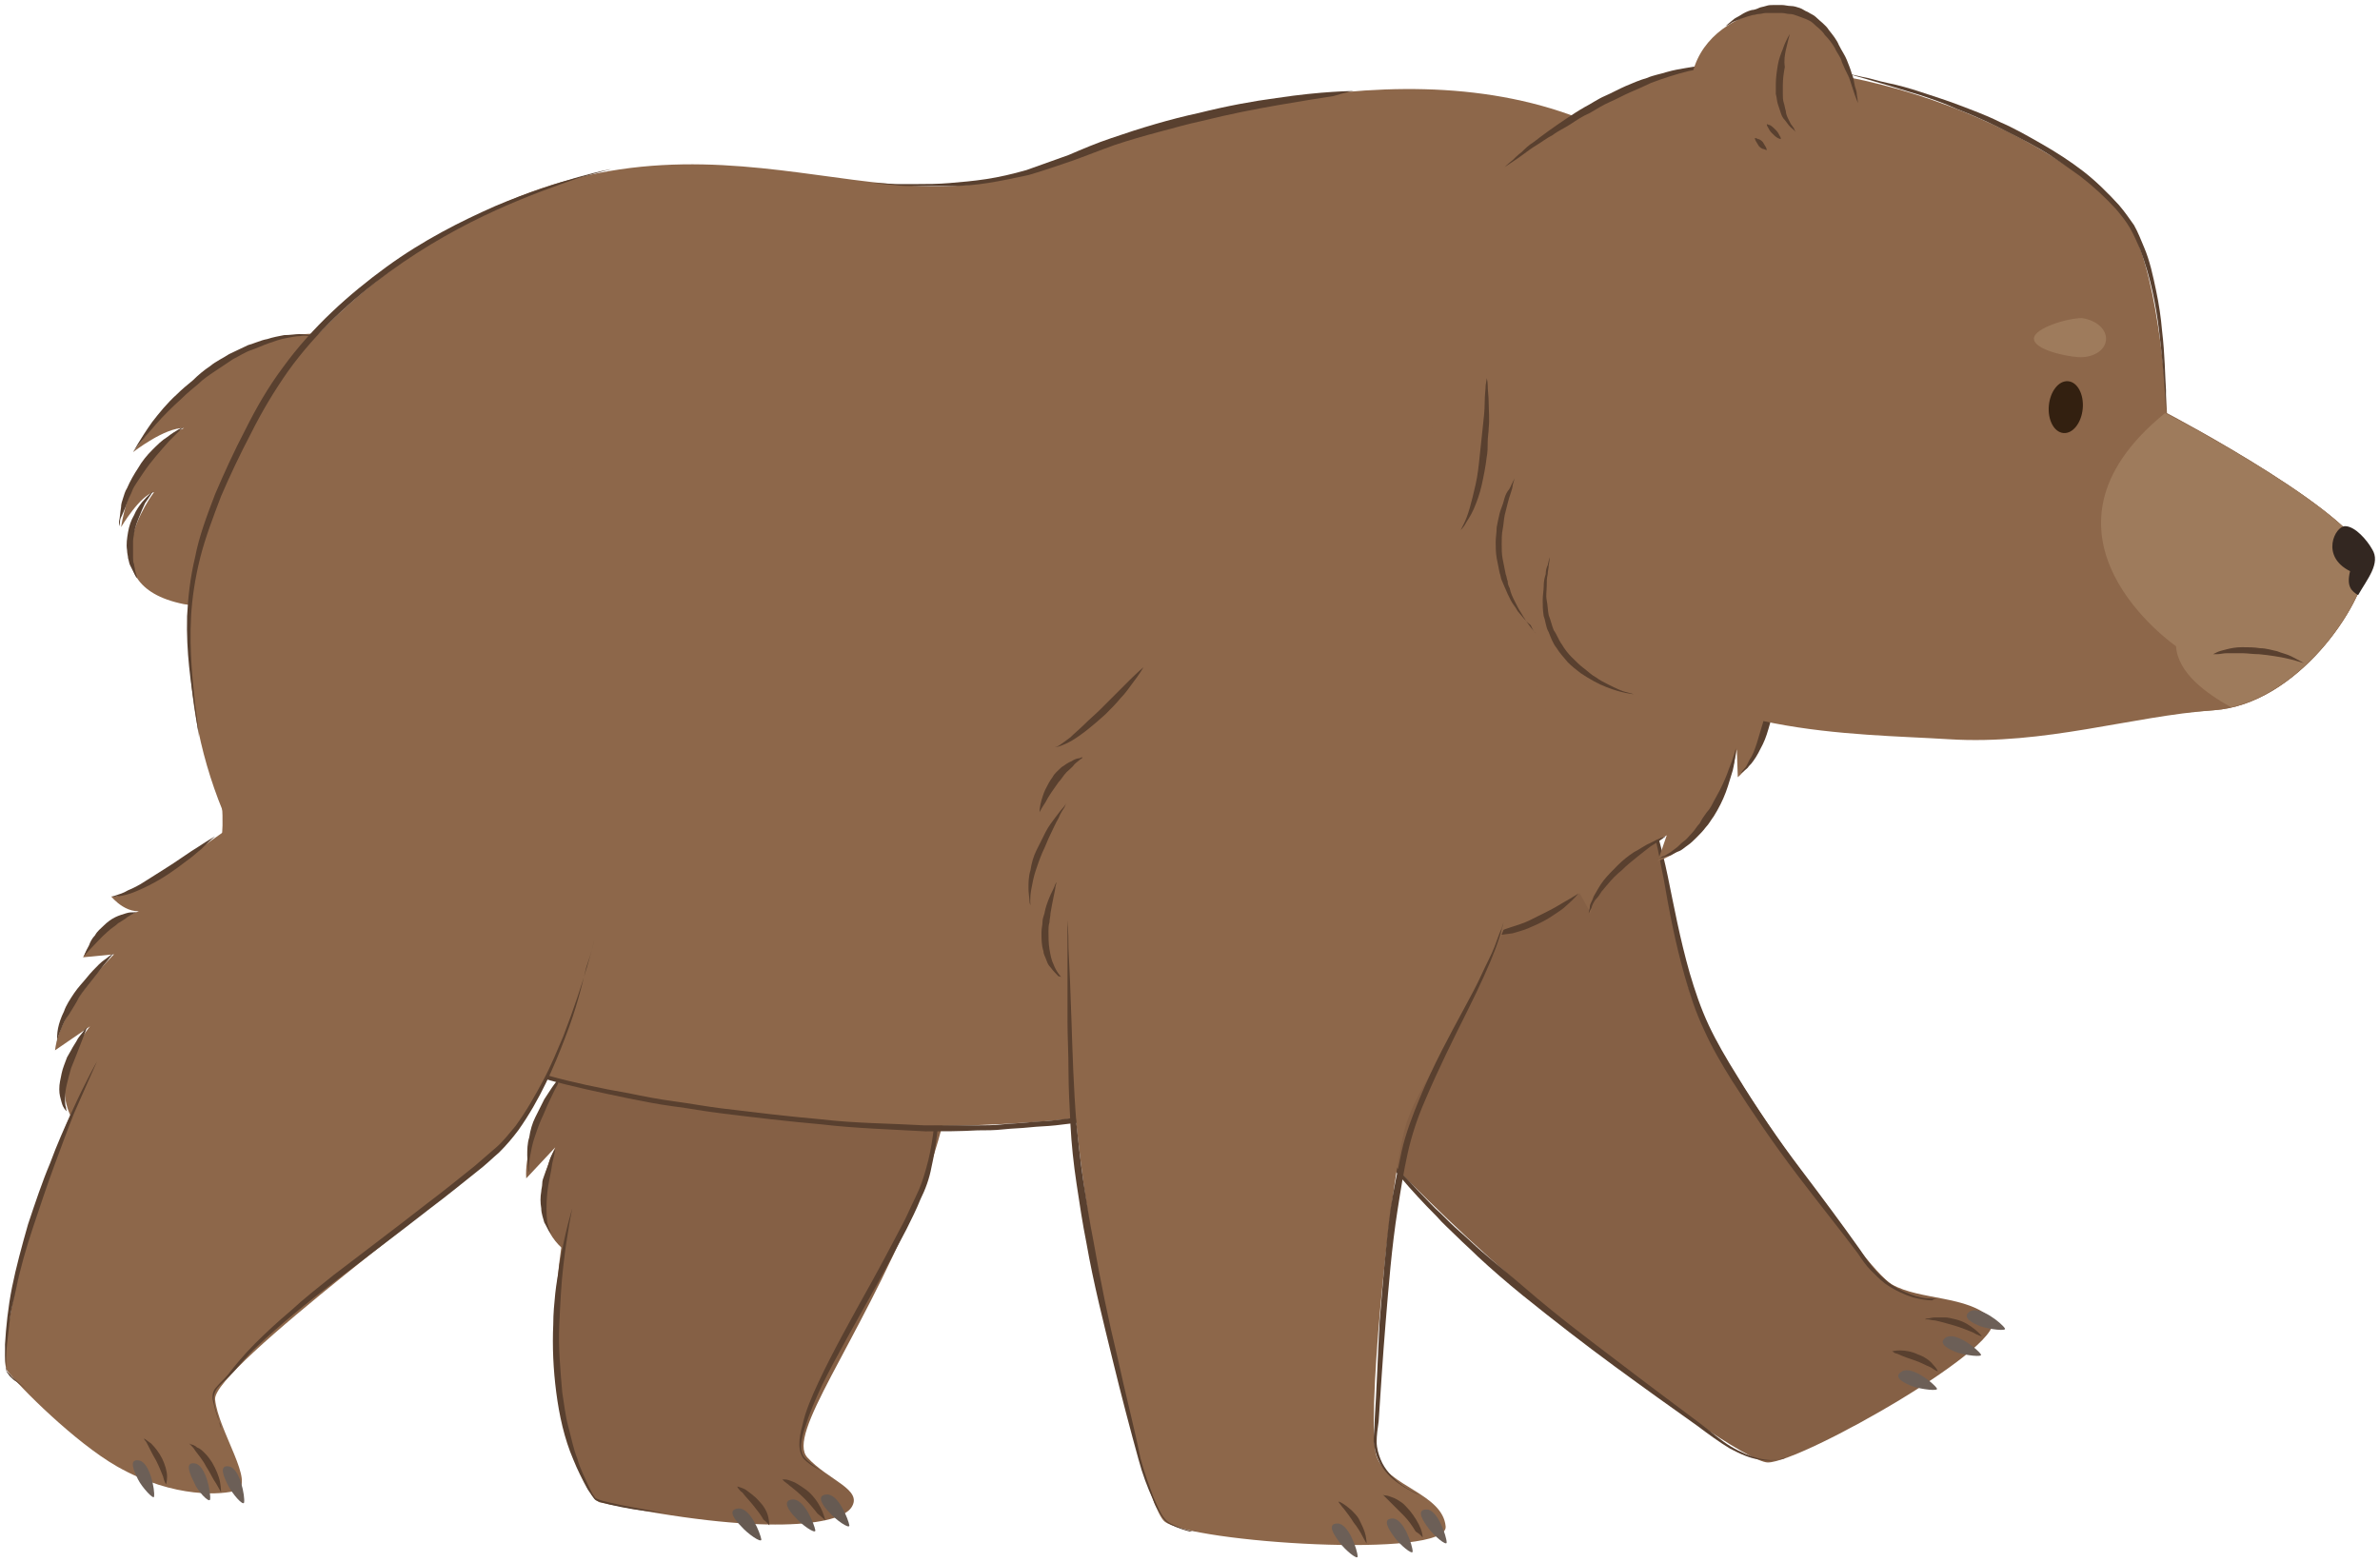
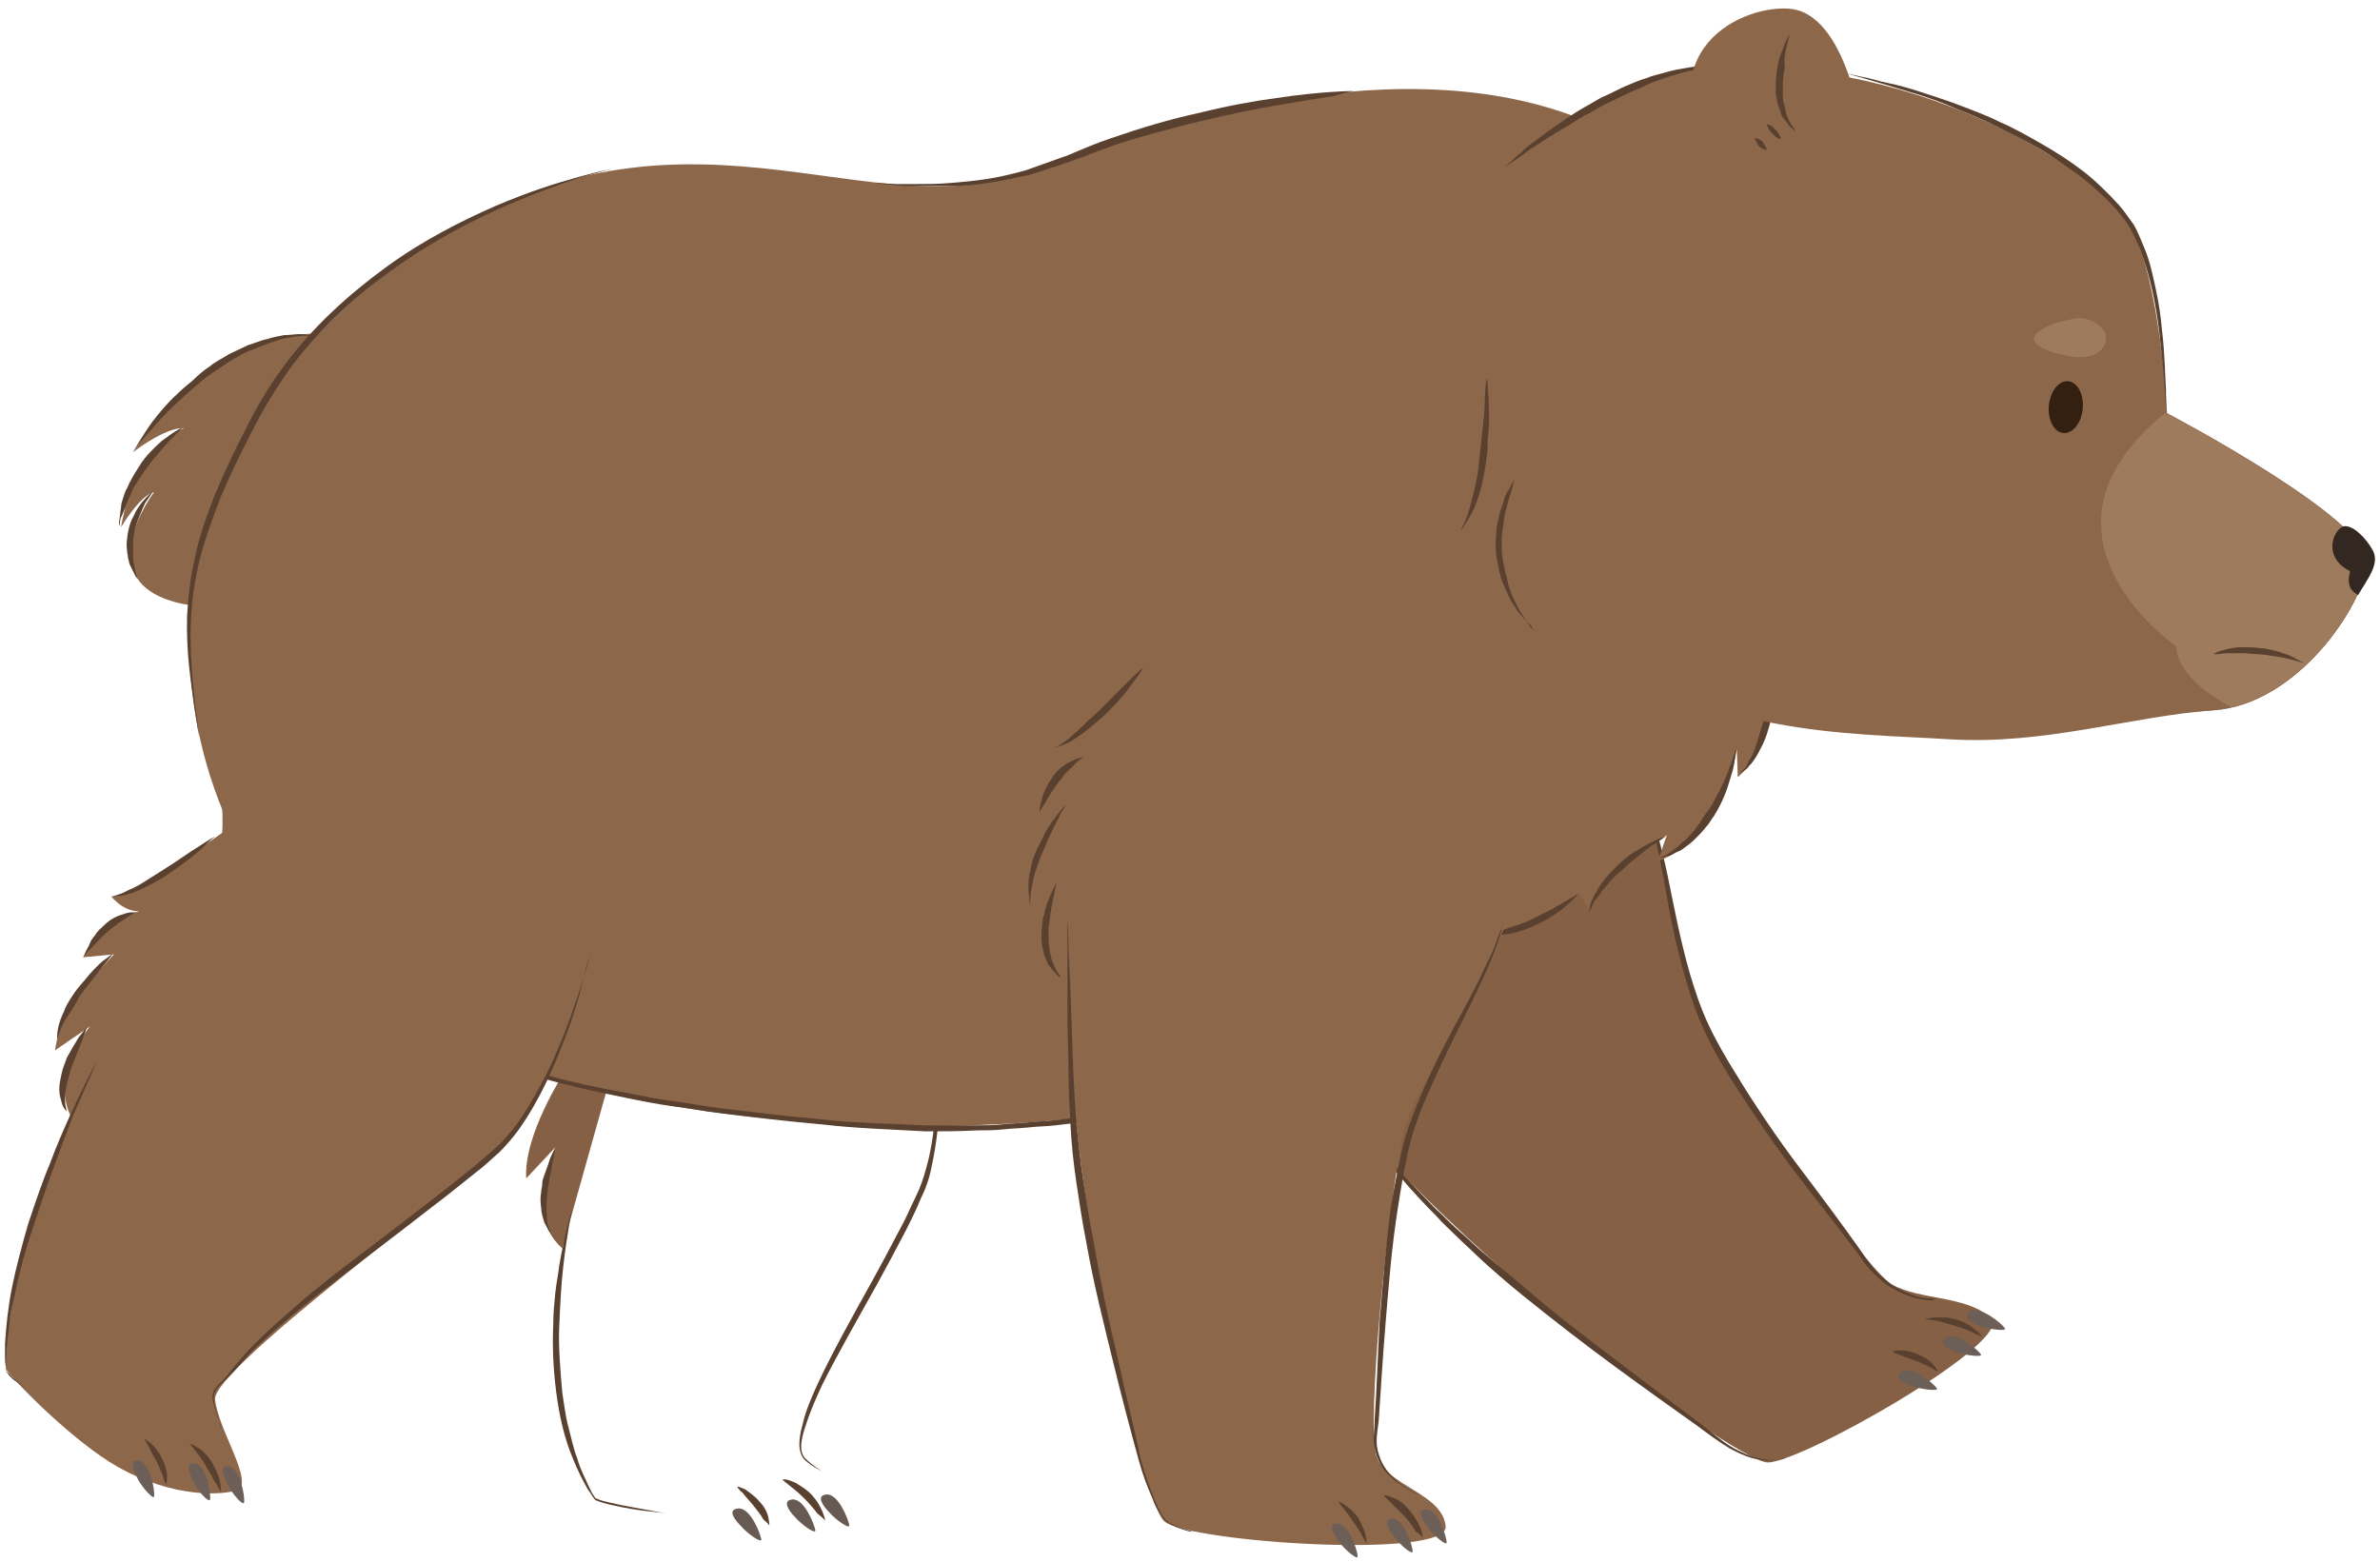
<svg xmlns="http://www.w3.org/2000/svg" width="237.89" height="156.185" viewBox="12.6 17.5 237.89 156.185" version="1.1" xml:space="preserve">
  <defs />
  <g>
    <title>bear-walk-g</title>
    <desc>Created with Sketch.</desc>
    <g id="bear-walk-g" stroke="none" fill-rule="evenodd">
      <g id="bear-walk13" fill-rule="nonzero">
        <g id="Group">
          <g id="Shape">
            <path d="M 171.8 83.9 C 181.4 104.7 179.4 112.8 182.3 118.6 C 185.2 124.4 198.9 144.3 201.7 145.9 C 204.5 147.5 209.3 147 211.6 149.3 C 214 151.6 192.7 163.7 189.3 163.7 C 185.9 163.7 150.9 138 139.3 118.1 C 118.1 76.2 162.2 63.1 171.8 83.9 Z " stroke-width="1" fill="#856045" />
            <path d="M 133.9 96.7 C 133.9 96.7 133.7 109.5 131.7 110.8 C 131.7 110.8 134.6 110.9 135.1 108.6 C 135.1 108.6 132.7 112.7 134.5 116.9 L 136.2 114.4 C 136.2 114.4 136.8 121.9 139.7 125.1 L 140.1 120.9 C 140.1 120.9 141.3 128 146.9 128.4 " stroke-width="1" fill="#856045" />
          </g>
          <path d="M 131.9 110.6 C 131.9 110.6 132.1 110.5 132.3 110.2 C 132.5 109.9 132.7 109.5 132.9 109 C 133.3 107.9 133.7 106.4 133.8 104.9 C 133.9 104.1 133.9 103.4 134 102.7 C 134 102 134 101.3 134 100.8 C 134 99.7 133.9 98.9 133.9 98.9 C 133.9 98.9 133.8 99.7 133.6 100.8 C 133.4 101.9 133.3 103.4 133.1 104.9 C 133 105.6 132.9 106.4 132.8 107.1 C 132.7 107.8 132.6 108.4 132.5 109 C 132.4 109.5 132.2 110 132.1 110.3 C 132 110.5 131.9 110.6 131.9 110.6 Z " id="Shape" fill="#59402F" stroke-width="1" />
          <path d="M 134.7 116.7 C 134.7 116.7 134.6 116.2 134.5 115.6 C 134.4 114.9 134.3 114.1 134.3 113.2 C 134.3 112.8 134.3 112.3 134.3 111.9 C 134.3 111.5 134.4 111.1 134.5 110.8 C 134.6 110.5 134.6 110.2 134.7 110 C 134.8 109.8 134.8 109.7 134.8 109.7 C 134.8 109.7 134.7 109.8 134.6 109.9 C 134.5 110.1 134.3 110.3 134.2 110.6 C 134 110.9 133.9 111.3 133.8 111.7 C 133.7 112.1 133.7 112.6 133.7 113.1 C 133.7 113.6 133.8 114 133.9 114.4 C 134 114.8 134.1 115.2 134.2 115.5 C 134.4 116.3 134.7 116.7 134.7 116.7 Z " id="Shape" fill="#59402F" stroke-width="1" />
          <path d="M 139.7 124.5 C 139.7 124.5 139.2 124 138.8 123.1 C 138.6 122.7 138.3 122.1 138.1 121.5 C 137.9 120.9 137.7 120.3 137.5 119.6 C 137.3 119 137.2 118.3 137 117.7 C 136.8 117.1 136.7 116.5 136.6 116 C 136.5 115.5 136.4 115.1 136.3 114.8 C 136.2 114.5 136.2 114.3 136.2 114.3 C 136.2 114.3 136.2 114.5 136.2 114.8 C 136.2 115.1 136.2 115.5 136.2 116.1 C 136.2 116.6 136.3 117.2 136.4 117.9 C 136.5 118.5 136.6 119.2 136.8 119.9 C 137 120.6 137.2 121.2 137.5 121.8 C 137.8 122.4 138.1 122.9 138.4 123.3 C 138.7 123.7 139 124 139.3 124.2 C 139.6 124.5 139.7 124.5 139.7 124.5 Z " id="Shape" fill="#59402F" stroke-width="1" />
          <path d="M 191.1 163.2 C 191.1 163.2 190.9 163.3 190.4 163.4 C 189.9 163.5 189.3 163.5 188.4 163.3 C 187.6 163.1 186.6 162.7 185.6 162.1 C 184.6 161.5 183.6 160.6 182.4 159.7 C 180 157.9 177.3 155.9 174.3 153.6 C 171.4 151.4 168.2 149 165.2 146.4 C 163.7 145.1 162.2 143.9 160.7 142.6 C 160 142 159.3 141.3 158.6 140.7 C 157.9 140.1 157.2 139.4 156.6 138.8 C 155.9 138.2 155.3 137.5 154.7 136.9 C 154.1 136.3 153.5 135.6 152.9 135 C 151.8 133.7 150.7 132.5 149.7 131.4 C 147.8 129.2 146.1 127.3 145 126 C 143.9 124.7 143.4 123.8 143.4 123.8 C 143.4 123.8 143.9 124.6 145 126 C 146 127.4 147.5 129.3 149.5 131.6 C 150.5 132.7 151.5 133.9 152.6 135.2 C 153.7 136.5 154.9 137.8 156.2 139.1 C 156.8 139.8 157.5 140.4 158.2 141.1 C 158.9 141.8 159.6 142.4 160.3 143.1 C 161.7 144.4 163.2 145.7 164.8 147 C 167.9 149.5 171 151.9 174 154.1 C 177 156.3 179.8 158.3 182.2 160 C 183.4 160.9 184.5 161.7 185.5 162.3 C 186.6 162.9 187.6 163.3 188.4 163.4 C 189.3 163.6 189.9 163.5 190.4 163.4 C 190.9 163.4 191.1 163.2 191.1 163.2 Z " id="Shape" fill="#59402F" stroke-width="1" />
          <path d="M 146.7 128.2 C 146.7 128.2 146 128.1 145.3 127.7 C 144.9 127.5 144.5 127.1 144.1 126.8 C 143.7 126.4 143.3 125.9 142.9 125.4 C 142.7 125.2 142.6 124.9 142.4 124.6 C 142.2 124.3 142.1 124.1 141.9 123.8 C 141.6 123.3 141.4 122.8 141.1 122.4 C 140.9 122 140.7 121.6 140.6 121.4 C 140.5 121.2 140.4 121 140.4 121 C 140.4 121 140.4 121.2 140.5 121.4 C 140.6 121.7 140.6 122.1 140.8 122.5 C 141 123 141.1 123.5 141.4 124 C 141.5 124.3 141.7 124.6 141.8 124.8 C 142 125.1 142.1 125.4 142.3 125.6 C 142.7 126.1 143.1 126.6 143.6 127 C 143.8 127.2 144.1 127.4 144.3 127.5 C 144.6 127.6 144.8 127.8 145 127.8 C 145.5 128 145.9 128 146.2 128 C 146.5 128.2 146.7 128.2 146.7 128.2 Z " id="Shape" fill="#59402F" stroke-width="1" />
          <path d="M 206.3 154.6 C 206.3 154.6 206.2 154.3 205.8 153.9 C 205.5 153.5 204.9 153.1 204.3 152.9 C 203.7 152.6 203 152.5 202.5 152.5 C 202 152.5 201.7 152.6 201.7 152.6 C 201.7 152.6 201.8 152.6 201.9 152.7 C 202 152.8 202.2 152.8 202.4 152.9 C 202.8 153.1 203.4 153.3 204 153.5 C 204.6 153.7 205.1 154 205.6 154.2 C 206 154.5 206.3 154.6 206.3 154.6 Z " id="Shape" fill="#59402F" stroke-width="1" />
          <path d="M 210.7 151.1 C 210.7 151.1 210.5 150.8 210 150.4 C 209.5 150 208.9 149.6 208.1 149.4 C 207.7 149.3 207.3 149.2 207 149.2 C 206.6 149.2 206.3 149.2 206 149.2 C 205.7 149.2 205.5 149.3 205.3 149.3 C 205.1 149.3 205 149.4 205 149.4 C 205 149.4 205.1 149.4 205.3 149.4 C 205.5 149.4 205.7 149.5 206 149.5 C 206.5 149.6 207.2 149.8 207.9 150 C 208.6 150.2 209.3 150.5 209.8 150.7 C 210.3 151 210.7 151.1 210.7 151.1 Z " id="Shape" fill="#59402F" stroke-width="1" />
          <path d="M 206.2 147.3 C 206.2 147.3 206 147.3 205.5 147.3 C 205 147.3 204.4 147.2 203.6 146.9 C 202.8 146.6 201.9 146.2 201 145.4 C 200.1 144.7 199.3 143.6 198.5 142.4 C 196.8 140 194.8 137.3 192.6 134.4 C 190.4 131.5 188.2 128.3 186.2 125 C 185.2 123.4 184.2 121.7 183.4 120 C 182.6 118.3 182 116.5 181.5 114.8 C 180.5 111.3 179.9 108 179.3 105.1 C 178.7 102.2 178 99.9 177.5 98.3 C 177.2 97.5 177 96.9 176.8 96.5 C 176.6 96.1 176.5 95.9 176.5 95.9 C 176.5 95.9 176.6 96.1 176.7 96.6 C 176.9 97 177.1 97.7 177.3 98.5 C 177.5 99.3 177.8 100.3 178.1 101.5 C 178.4 102.7 178.6 104 178.9 105.4 C 179.4 108.3 180 111.6 181 115.1 C 181.5 116.9 182.1 118.7 182.9 120.4 C 183.7 122.2 184.7 123.9 185.7 125.5 C 187.8 128.8 190 132 192.2 134.9 C 194.4 137.8 196.5 140.4 198.3 142.8 C 198.7 143.4 199.1 144 199.6 144.5 C 200.1 145 200.5 145.4 201 145.8 C 202 146.5 202.9 146.9 203.8 147.2 C 204.6 147.4 205.3 147.5 205.7 147.5 C 206 147.3 206.2 147.3 206.2 147.3 Z " id="Shape" fill="#59402F" stroke-width="1" />
          <path d="M 206.2 156.3 C 205.9 155.8 203.7 154 202.7 154.6 C 201.7 155.2 203 155.8 203.8 156.1 C 204.7 156.4 206.4 156.6 206.2 156.3 Z " id="Shape" fill="#6C5F57" stroke-width="1" />
          <path d="M 210.6 152.9 C 210.3 152.4 208.1 150.6 207.1 151.2 C 206.2 151.8 207.4 152.4 208.2 152.7 C 209.1 153 210.8 153.2 210.6 152.9 Z " id="Shape" fill="#6C5F57" stroke-width="1" />
          <path d="M 213 150.3 C 212.7 149.8 210.5 148 209.5 148.6 C 208.6 149.2 209.8 149.8 210.6 150.1 C 211.5 150.4 213.2 150.6 213 150.3 Z " id="Shape" fill="#6C5F57" stroke-width="1" />
        </g>
        <g id="Group">
-           <path d="M 101.4 86.2 C 101.4 86.2 115.8 109.9 104.1 138 C 98.2 152.1 91.2 160.9 93.3 163.2 C 95.4 165.5 98.9 166.4 97.7 168.2 C 96.5 170 89 171.1 72.6 167.7 C 70.6 167.3 65.8 154 69.5 138 C 72.4 125.4 68.8 118.4 66.4 109.4 C 64 100.4 54.2 84.1 56.2 76.4 C 58.3 68.8 62.5 55.1 79.7 58.7 C 96.9 62.3 100.7 80 101.4 86.2 Z " id="Shape" fill="#856045" stroke-width="1" />
          <g id="Shape">
            <path d="M 89.5 170 C 89.5 170 89.5 169.7 89.4 169.2 C 89.3 168.7 89 168.1 88.5 167.6 C 88.1 167.1 87.5 166.7 87.1 166.4 C 86.7 166.2 86.3 166.1 86.3 166.1 C 86.3 166.1 86.3 166.2 86.4 166.3 C 86.5 166.4 86.6 166.6 86.8 166.7 C 87.1 167.1 87.5 167.5 87.9 168 C 88.3 168.5 88.7 169 88.9 169.4 C 89.3 169.7 89.5 170 89.5 170 Z " fill="#59402F" stroke-width="1" />
            <path d="M 95.1 169.5 C 95.1 169.5 95 169.1 94.8 168.6 C 94.6 168.1 94.2 167.4 93.6 166.8 C 93.3 166.5 93 166.3 92.7 166.1 C 92.4 165.9 92.1 165.7 91.8 165.6 C 91.5 165.5 91.3 165.4 91.1 165.4 C 90.9 165.4 90.8 165.4 90.8 165.4 C 90.8 165.4 90.9 165.5 91 165.6 C 91.1 165.7 91.3 165.8 91.5 166 C 91.9 166.3 92.5 166.8 93 167.3 C 93.5 167.8 94 168.4 94.3 168.8 C 94.8 169.2 95.1 169.5 95.1 169.5 Z " fill="#59402F" stroke-width="1" />
            <path d="M 88.7 171.4 C 88.6 170.8 87.6 168.2 86.4 168.3 C 85.2 168.4 86.1 169.5 86.7 170.1 C 87.3 170.8 88.7 171.8 88.7 171.4 Z " fill="#665A52" stroke-width="1" />
            <path d="M 94.1 170.5 C 94 169.9 93 167.3 91.8 167.4 C 90.7 167.5 91.5 168.6 92.1 169.2 C 92.7 169.9 94.1 170.9 94.1 170.5 Z " fill="#665A52" stroke-width="1" />
            <path d="M 97.5 170 C 97.4 169.4 96.4 166.8 95.2 166.9 C 94.1 167 94.9 168.1 95.5 168.7 C 96.1 169.4 97.5 170.4 97.5 170 Z " fill="#665A52" stroke-width="1" />
          </g>
          <g id="Shape">
            <path d="M 78.1 109.2 C 78.1 109.2 70 119.2 67.7 119 C 67.7 119 69.9 120.9 71.7 119.4 C 71.7 119.4 67.3 121.1 66.1 125.6 L 69 124.7 C 69 124.7 64.9 131 65.2 135.3 L 68.1 132.2 C 68.1 132.2 64.7 138.6 68.8 142.3 " fill="#856045" stroke-width="1" />
            <path d="M 67.9 119 C 67.9 119 68.1 119 68.4 118.9 C 68.7 118.8 69.2 118.6 69.7 118.3 C 70.7 117.7 71.9 116.7 73 115.7 C 73.5 115.2 74.1 114.6 74.5 114.1 C 75 113.6 75.4 113 75.7 112.6 C 76.4 111.7 76.8 111 76.8 111 C 76.8 111 76.2 111.5 75.4 112.3 C 74.6 113.1 73.6 114.2 72.5 115.2 C 72 115.7 71.4 116.3 70.9 116.7 C 70.4 117.2 69.9 117.6 69.5 118 C 69.1 118.4 68.7 118.6 68.4 118.8 C 68.1 118.9 67.9 119 67.9 119 Z " fill="#59402F" stroke-width="1" />
            <path d="M 66.4 125.4 C 66.4 125.4 66.6 125 67 124.4 C 67.3 123.8 67.8 123.1 68.3 122.4 C 68.6 122.1 68.8 121.7 69.1 121.4 C 69.4 121.1 69.7 120.8 69.9 120.6 C 70.1 120.4 70.4 120.2 70.5 120.1 C 70.7 120 70.7 119.9 70.7 119.9 C 70.7 119.9 70.6 119.9 70.4 120 C 70.2 120.1 69.9 120.1 69.6 120.3 C 69.3 120.5 68.9 120.7 68.6 121 C 68.3 121.3 67.9 121.6 67.7 122 C 67.4 122.4 67.2 122.8 67 123.2 C 66.8 123.6 66.7 124 66.6 124.3 C 66.4 125 66.4 125.4 66.4 125.4 Z " fill="#59402F" stroke-width="1" />
-             <path d="M 65.5 134.7 C 65.5 134.7 65.4 134 65.6 133 C 65.7 132.5 65.8 131.9 66 131.3 C 66.2 130.7 66.4 130.1 66.7 129.4 C 67 128.8 67.2 128.2 67.5 127.6 C 67.8 127 68 126.5 68.3 126 C 68.5 125.5 68.7 125.2 68.9 124.9 C 69 124.6 69.1 124.5 69.1 124.5 C 69.1 124.5 69 124.6 68.8 124.9 C 68.6 125.1 68.3 125.5 68 125.9 C 67.7 126.3 67.4 126.8 67 127.4 C 66.7 128 66.4 128.6 66.1 129.2 C 65.8 129.8 65.6 130.5 65.5 131.2 C 65.3 131.8 65.3 132.5 65.3 133 C 65.3 133.5 65.4 134 65.4 134.3 C 65.4 134.6 65.5 134.7 65.5 134.7 Z " fill="#59402F" stroke-width="1" />
            <path d="M 67.8 140.9 C 67.8 140.9 67.7 140.8 67.6 140.6 C 67.5 140.4 67.4 140.1 67.3 139.7 C 67.2 138.9 67.2 137.8 67.3 136.8 C 67.4 135.7 67.7 134.7 67.8 133.8 C 68 133 68.1 132.4 68.1 132.4 C 68.1 132.4 68 132.5 67.9 132.7 C 67.8 132.9 67.6 133.2 67.5 133.6 C 67.4 134 67.2 134.4 67 135 C 66.9 135.3 66.8 135.5 66.8 135.8 C 66.8 136.1 66.7 136.4 66.7 136.6 C 66.6 137.2 66.6 137.7 66.7 138.3 C 66.7 138.8 66.9 139.3 67 139.7 C 67.2 140.1 67.4 140.4 67.5 140.6 C 67.7 140.8 67.8 140.9 67.8 140.9 Z " fill="#59402F" stroke-width="1" />
          </g>
          <path d="M 69.8 138.3 C 69.8 138.3 69.1 140.5 68.5 144 C 68.4 144.9 68.2 145.8 68.1 146.8 C 68 147.8 67.9 148.8 67.9 149.9 C 67.8 152.1 67.9 154.4 68.2 156.7 C 68.5 159 69 161.3 69.9 163.4 C 70.3 164.4 70.8 165.4 71.3 166.3 C 71.4 166.5 71.6 166.7 71.7 166.9 L 71.9 167.2 C 72 167.3 72 167.4 72.2 167.5 C 72.7 167.7 73.1 167.8 73.5 167.9 C 75.2 168.3 76.6 168.5 77.6 168.6 C 78.6 168.7 79.2 168.8 79.2 168.8 C 79.2 168.8 78.6 168.7 77.6 168.5 C 76.6 168.3 75.2 168.1 73.5 167.7 C 73.1 167.6 72.6 167.5 72.2 167.3 C 72.1 167.3 72.1 167.2 72 167.1 L 71.8 166.8 C 71.7 166.6 71.6 166.4 71.5 166.2 C 71.1 165.3 70.6 164.4 70.3 163.3 C 69.9 162.3 69.7 161.2 69.4 160.1 C 69.1 159 69 157.9 68.8 156.7 C 68.6 154.4 68.4 152.1 68.5 150 C 68.6 147.8 68.7 145.8 68.9 144.1 C 69.3 140.6 69.8 138.3 69.8 138.3 Z " id="Shape" fill="#59402F" stroke-width="1" />
          <path d="M 106.4 99 C 106.4 99 106.6 103.4 106.7 110 C 106.8 113.3 106.8 117.2 106.6 121.3 C 106.5 123.4 106.4 125.5 106.2 127.7 C 106 129.9 105.8 132.1 105.2 134.2 C 104.9 135.3 104.6 136.2 104.1 137.2 C 103.6 138.2 103.2 139.2 102.7 140.1 C 101.7 142 100.7 143.9 99.7 145.7 C 97.7 149.3 95.8 152.7 94.4 155.7 C 93.7 157.2 93.1 158.6 92.8 160 C 92.6 160.7 92.5 161.3 92.5 161.9 C 92.5 162.5 92.7 163.1 93 163.4 C 93.7 164.1 94.5 164.4 94.9 164.7 C 95.3 165 95.5 165.2 95.5 165.2 C 95.5 165.2 95.3 165 94.9 164.7 C 94.5 164.4 93.8 164 93.1 163.3 C 92.4 162.6 92.7 161.3 93.1 160.1 C 93.5 158.8 94.1 157.4 94.8 155.9 C 96.3 152.9 98.2 149.6 100.2 146 C 101.2 144.2 102.2 142.3 103.2 140.4 C 103.7 139.4 104.2 138.4 104.6 137.4 C 105.1 136.4 105.5 135.3 105.7 134.2 C 106.2 132 106.4 129.8 106.6 127.6 C 106.8 125.4 106.9 123.3 106.9 121.2 C 107 117 106.9 113.2 106.8 109.9 C 106.8 103.4 106.4 99 106.4 99 Z " id="Shape" fill="#59402F" stroke-width="1" />
        </g>
        <g id="Group">
          <g id="Shape">
            <path d="M 47.3 51.3 C 47.3 51.3 37 47.4 25.9 62.7 C 25.9 62.7 29.1 60.2 31 60.3 C 31 60.3 26.1 61.9 24.7 70.2 C 24.7 70.2 26.6 67 28 66.7 C 28 66.7 21 75.9 31 77.9 C 41 79.7 49.6 53.6 47.3 51.3 Z " fill="#8D674A" stroke-width="1" />
            <path d="M 25.9 62.7 C 25.9 62.7 26.1 62.4 26.5 61.9 C 26.9 61.4 27.5 60.7 28.2 59.9 C 28.9 59.1 29.8 58.2 30.8 57.3 C 31.3 56.8 31.8 56.4 32.4 55.9 C 32.9 55.4 33.5 55 34.1 54.6 C 34.7 54.2 35.3 53.8 35.9 53.4 C 36.5 53.1 37.1 52.7 37.7 52.5 C 38.3 52.3 38.9 52 39.5 51.8 C 40.1 51.6 40.6 51.4 41.2 51.3 C 41.7 51.2 42.2 51.1 42.6 51.1 C 43 51 43.4 51.1 43.7 51.1 C 44.3 51.1 44.7 51.1 44.7 51.1 C 44.7 51.1 44.3 51.1 43.7 51 C 43.4 51 43 50.9 42.5 50.9 C 42.1 50.9 41.6 51 41 51 C 40.5 51.1 39.9 51.2 39.3 51.4 C 38.7 51.5 38.1 51.8 37.4 52 C 36.8 52.3 36.1 52.6 35.5 52.9 C 34.9 53.3 34.2 53.6 33.6 54.1 C 33 54.5 32.4 55 31.9 55.5 C 31.3 56 30.8 56.4 30.3 56.9 C 29.3 57.8 28.5 58.8 27.8 59.7 C 26.6 61.4 25.9 62.7 25.9 62.7 Z " fill="#59402F" stroke-width="1" />
            <path d="M 30.9 60.2 C 30.9 60.2 30.2 60.5 29.3 61.2 C 28.8 61.5 28.3 62 27.8 62.5 C 27.3 63 26.8 63.6 26.4 64.3 C 26 64.9 25.6 65.6 25.3 66.3 C 25.1 66.6 25 67 24.9 67.3 C 24.8 67.6 24.7 67.9 24.7 68.2 C 24.6 68.8 24.6 69.2 24.5 69.6 C 24.5 69.9 24.5 70.1 24.5 70.1 C 24.5 70.1 24.6 69.9 24.6 69.6 C 24.6 69.4 24.7 69.2 24.8 69 C 24.9 68.8 25 68.5 25.1 68.3 C 25.2 68 25.3 67.8 25.4 67.5 C 25.5 67.2 25.7 66.9 25.8 66.6 C 25.9 66.3 26.1 66 26.3 65.7 C 26.5 65.4 26.7 65.1 26.9 64.8 C 27.7 63.6 28.7 62.5 29.5 61.6 C 30.4 60.7 30.9 60.2 30.9 60.2 Z " fill="#59402F" stroke-width="1" />
            <path d="M 27.9 66.6 C 27.9 66.6 27.4 67 26.8 67.7 C 26.5 68.1 26.2 68.5 26 69 C 25.7 69.5 25.5 70.1 25.4 70.7 C 25.3 71.3 25.2 71.9 25.3 72.5 C 25.3 72.8 25.4 73.1 25.4 73.3 C 25.5 73.6 25.5 73.8 25.6 74 C 25.8 74.4 26 74.8 26.1 75 C 26.2 75.2 26.3 75.3 26.3 75.3 C 26.3 75.3 26.3 75.1 26.2 74.9 C 26.2 74.8 26.1 74.6 26.1 74.5 C 26.1 74.3 26 74.1 26 73.9 C 25.9 73.7 25.9 73.5 25.9 73.2 C 25.9 73 25.9 72.7 25.9 72.4 C 25.9 72.1 25.9 71.9 25.9 71.6 C 25.9 71.3 26 71 26 70.8 C 26.1 70.2 26.3 69.7 26.5 69.2 C 26.7 68.7 26.9 68.2 27.1 67.8 C 27.6 67.1 27.9 66.6 27.9 66.6 Z " fill="#59402F" stroke-width="1" />
          </g>
          <g id="Shape">
            <path d="M 190 84.3 C 190 84.3 189.8 92.1 186.3 95.2 L 186.2 92.4 C 186.2 92.4 185 101.1 178.3 103.6 L 179.2 101 C 179.2 101 171.7 105.4 171.6 108.8 L 170.5 106.8 C 170.5 106.8 163.6 112.4 160.6 110.3 " fill="#8D674A" stroke-width="1" />
            <g>
              <path d="M 170.4 29.3 C 150.8 21.7 125.8 31 114.4 34.9 C 97.8 40.5 78.5 23.9 51 45 C 23.5 66.1 27.8 99.2 47.4 115.9 C 69.3 134.6 148.8 137.1 163.7 109.3 C 163.7 109.3 190.3 99.9 192.4 72.7 " fill="#8D674A" stroke-width="1" />
              <path d="M 190.1 84.4 C 190.1 84.4 189.9 85.1 189.7 86.1 C 189.5 87.1 189.1 88.5 188.8 89.8 C 188.7 90.1 188.6 90.5 188.5 90.8 C 188.4 91.1 188.3 91.5 188.2 91.8 C 188 92.4 187.8 93 187.5 93.4 C 187.4 93.6 187.3 93.8 187.2 94 C 187.1 94.2 187 94.3 186.9 94.4 C 186.7 94.6 186.6 94.8 186.6 94.8 C 186.6 94.8 186.8 94.7 187 94.5 C 187.1 94.4 187.3 94.3 187.4 94.1 C 187.6 93.9 187.7 93.8 187.9 93.5 C 188.2 93.1 188.5 92.5 188.8 91.9 C 189.1 91.3 189.3 90.6 189.5 89.9 C 189.9 88.5 190.1 87.1 190.1 86 C 190.2 85.1 190.1 84.4 190.1 84.4 Z " fill="#59402F" stroke-width="1" />
              <path d="M 186.1 92.3 C 186.1 92.3 185.9 93.2 185.4 94.4 C 185.2 95 184.9 95.7 184.5 96.5 C 184.3 96.9 184.1 97.2 183.9 97.6 C 183.7 98 183.5 98.4 183.2 98.7 C 182.9 99.1 182.7 99.4 182.5 99.8 C 182.2 100.1 182 100.5 181.7 100.8 C 181.4 101.1 181.2 101.4 180.9 101.6 C 180.6 101.8 180.4 102.1 180.1 102.3 C 179.8 102.5 179.6 102.7 179.4 102.8 C 179.2 102.9 179 103.1 178.8 103.1 C 178.5 103.3 178.3 103.4 178.3 103.4 C 178.3 103.4 178.5 103.3 178.9 103.2 C 179.1 103.1 179.3 103.1 179.6 103 C 179.8 102.9 180.1 102.7 180.4 102.6 C 180.7 102.5 181 102.2 181.3 102 C 181.6 101.8 181.9 101.5 182.2 101.2 C 182.5 100.9 182.8 100.6 183.1 100.2 C 183.4 99.9 183.6 99.5 183.9 99.1 C 184.4 98.3 184.8 97.5 185.1 96.7 C 185.4 95.9 185.6 95.1 185.8 94.5 C 186.1 93.2 186.1 92.3 186.1 92.3 Z " fill="#59402F" stroke-width="1" />
              <path d="M 179.1 101.1 C 179.1 101.1 178.4 101.3 177.5 101.8 C 177 102 176.5 102.4 175.9 102.7 C 175.3 103.1 174.8 103.5 174.3 104 C 173.8 104.5 173.3 105 172.9 105.5 C 172.5 106 172.2 106.6 171.9 107.1 C 171.8 107.4 171.7 107.6 171.6 107.8 C 171.5 108 171.5 108.2 171.5 108.3 C 171.4 108.6 171.4 108.8 171.4 108.8 C 171.4 108.8 171.5 108.6 171.6 108.4 C 171.7 108.3 171.7 108.1 171.8 107.9 C 171.9 107.7 172 107.5 172.2 107.3 C 172.4 107.1 172.5 106.9 172.7 106.6 C 172.9 106.4 173.1 106.1 173.3 105.9 C 173.7 105.4 174.2 104.9 174.7 104.5 C 175.2 104 175.7 103.6 176.2 103.2 C 176.7 102.8 177.2 102.4 177.6 102.1 C 178.6 101.5 179.1 101.1 179.1 101.1 Z " fill="#59402F" stroke-width="1" />
              <path d="M 170.4 106.8 C 170.4 106.8 169.8 107.2 168.9 107.7 C 168.4 108 167.9 108.3 167.3 108.6 C 166.7 108.9 166.1 109.2 165.5 109.5 C 164.9 109.8 164.2 110 163.6 110.2 C 163.3 110.3 163 110.4 162.7 110.5 C 162.4 110.6 162.1 110.6 161.9 110.7 C 161.6 110.7 161.4 110.8 161.2 110.8 C 161 110.8 160.8 110.8 160.6 110.8 C 160.3 110.8 160.1 110.8 160.1 110.8 C 160.1 110.8 160.3 110.8 160.6 110.9 C 160.8 110.9 160.9 111 161.2 111 C 161.4 111 161.7 111 161.9 111 C 162.4 111 163.1 110.9 163.8 110.8 C 164.5 110.6 165.2 110.4 165.8 110.1 C 166.5 109.8 167.1 109.5 167.7 109.1 C 168.3 108.7 168.8 108.4 169.2 108 C 169.9 107.4 170.4 106.8 170.4 106.8 Z " fill="#59402F" stroke-width="1" />
              <path d="M 147.9 26.6 C 147.9 26.6 144.8 26.6 140.2 27.3 C 137.9 27.6 135.2 28.1 132.4 28.8 C 129.6 29.4 126.6 30.3 123.7 31.3 C 122.2 31.8 120.8 32.4 119.4 33 C 118 33.5 116.6 34 115.2 34.5 C 113.8 34.9 112.5 35.2 111.2 35.4 C 109.9 35.6 108.7 35.7 107.5 35.8 C 106.3 35.9 105.3 35.9 104.4 35.9 C 103.5 35.9 102.6 35.9 102 35.9 C 100.7 35.8 99.9 35.8 99.9 35.8 C 99.9 35.8 100.7 35.9 102 36 C 102.7 36.1 103.5 36.1 104.4 36.1 C 105.3 36.1 106.4 36.1 107.6 36.1 C 108.8 36.1 110 36 111.3 35.8 C 112.6 35.6 114 35.3 115.4 35 C 116.8 34.6 118.2 34.1 119.7 33.6 C 121.1 33.1 122.6 32.5 124 32 C 125.5 31.5 126.9 31.1 128.4 30.7 C 129.9 30.3 131.3 29.9 132.7 29.6 C 135.5 28.9 138.1 28.4 140.4 28 C 142.7 27.6 144.6 27.3 145.9 27.1 C 147.2 26.7 147.9 26.6 147.9 26.6 Z " fill="#59402F" stroke-width="1" />
              <path d="M 73.7 34.4 C 73.7 34.4 72.5 34.6 70.4 35.2 C 68.3 35.8 65.4 36.7 62.1 38.1 C 58.7 39.6 54.9 41.5 51.2 44.2 C 47.5 46.9 43.8 50.2 40.9 54.2 C 39.4 56.2 38.2 58.3 37.1 60.5 C 36 62.6 35 64.8 34.1 66.9 C 33.3 69 32.5 71.1 32.1 73.2 C 31.6 75.3 31.4 77.2 31.3 79.1 C 31.2 82.8 31.7 85.8 32 87.9 C 32.3 90 32.5 91.2 32.5 91.2 C 32.5 91.2 32.4 90 32.1 87.9 C 31.9 85.8 31.5 82.7 31.7 79.1 C 31.8 77.3 32.1 75.3 32.6 73.3 C 33.1 71.3 33.9 69.2 34.7 67.1 C 35.6 65 36.6 62.9 37.7 60.8 C 38.8 58.6 40 56.6 41.4 54.6 C 44.2 50.7 47.8 47.4 51.5 44.7 C 55.2 42 58.9 40 62.2 38.5 C 65.5 37 68.4 36 70.4 35.3 C 72.5 34.7 73.7 34.4 73.7 34.4 Z " fill="#59402F" stroke-width="1" />
              <path d="M 158 116.4 C 158 116.4 157.6 116.6 157 117.1 C 156.3 117.5 155.3 118.1 154 118.9 C 153.3 119.2 152.6 119.6 151.8 120.1 C 151 120.5 150.1 120.9 149.1 121.4 C 148.1 121.8 147.1 122.3 146 122.7 C 144.9 123.1 143.7 123.6 142.5 124 C 141.3 124.4 140 124.8 138.7 125.3 C 137.4 125.7 136 126.1 134.5 126.5 C 131.6 127.2 128.6 127.9 125.3 128.5 C 124.5 128.6 123.7 128.8 122.9 128.9 C 122.1 129 121.3 129.1 120.4 129.2 C 119.6 129.3 118.7 129.4 117.9 129.5 C 117.1 129.6 116.2 129.6 115.4 129.7 C 114.5 129.8 113.7 129.8 112.8 129.9 C 111.9 130 111.1 130 110.2 130 C 108.5 130 106.7 130 105 130 C 101.5 129.8 98.1 129.8 94.7 129.4 C 91.3 129.1 88 128.7 84.7 128.3 C 83.1 128.1 81.5 127.8 80 127.6 C 78.5 127.4 76.9 127.1 75.5 126.8 C 72.6 126.3 69.8 125.7 67.3 125 C 64.8 124.4 62.5 123.7 60.5 123 C 59.5 122.6 58.6 122.3 57.7 122 C 56.9 121.6 56.1 121.3 55.4 121 C 54 120.4 53 119.7 52.3 119.3 C 51.6 118.8 51.3 118.5 51.3 118.5 C 51.3 118.5 51.6 118.8 52.3 119.3 C 53 119.8 54 120.4 55.3 121.1 C 56 121.5 56.7 121.8 57.6 122.2 C 58.4 122.6 59.4 122.9 60.4 123.3 C 62.4 124 64.7 124.8 67.2 125.4 C 69.7 126.1 72.5 126.7 75.4 127.3 C 76.9 127.6 78.4 127.9 79.9 128.1 C 81.5 128.3 83 128.6 84.7 128.8 C 87.9 129.2 91.3 129.6 94.7 129.9 C 98.1 130.3 101.6 130.4 105.1 130.6 C 106.8 130.6 108.6 130.6 110.3 130.5 C 111.2 130.5 112 130.5 112.9 130.4 C 113.8 130.3 114.6 130.3 115.5 130.2 C 116.4 130.1 117.2 130.1 118.1 130 C 118.9 129.9 119.8 129.8 120.6 129.7 C 121.4 129.6 122.3 129.5 123.1 129.4 C 123.9 129.3 124.7 129.1 125.5 129 C 128.7 128.5 131.8 127.7 134.7 126.9 C 136.1 126.5 137.5 126.1 138.9 125.6 C 140.2 125.1 141.5 124.7 142.7 124.2 C 143.9 123.7 145.1 123.3 146.2 122.8 C 147.3 122.3 148.3 121.8 149.3 121.4 C 150.2 120.9 151.1 120.5 152 120.1 C 152.8 119.7 153.5 119.3 154.2 118.9 C 155.5 118.1 156.5 117.5 157.2 117.1 C 157.6 116.7 158 116.4 158 116.4 Z " fill="#59402F" stroke-width="1" />
            </g>
          </g>
        </g>
        <path d="M 62.5 132.5 C 59.6 135.5 33.8 154.3 34.1 157.4 C 34.4 160.5 38.2 165.9 36.2 166.5 C 35 166.9 30.1 167.4 24.3 164.1 C 20.1 161.7 14.5 156.1 13.3 154.5 C 12.1 152.9 16.8 129.3 27.1 115.3 C 29.2 112.5 33.3 106.2 34.3 103.4 C 37.2 95.8 26.7 75.9 44.9 64 C 51.5 59.7 60.5 53 71.7 66.5 C 82.8 80 71.7 123.1 62.5 132.5 Z " id="Shape" fill="#8D674A" stroke-width="1" />
        <g id="Group">
          <path d="M 40.7 96.4 C 40.7 96.4 25.9 107.8 23.7 107.1 C 23.7 107.1 25.5 109.4 27.6 108.3 C 27.6 108.3 22.9 109.1 20.9 113.2 L 24 112.9 C 24 112.9 18.6 118.2 18.1 122.5 L 21.6 120.1 C 21.6 120.1 16.9 125.6 20.3 130.1 " id="Shape" fill="#8D674A" stroke-width="1" />
          <path d="M 23.8 107.1 C 23.8 107.1 24 107.2 24.3 107.1 C 24.6 107.1 25.1 107 25.7 106.8 C 26.8 106.4 28.2 105.7 29.4 104.9 C 30 104.5 30.7 104 31.2 103.6 C 31.8 103.2 32.3 102.7 32.7 102.4 C 33.5 101.6 34.1 101.1 34.1 101.1 C 34.1 101.1 33.4 101.5 32.5 102.1 C 31.5 102.7 30.3 103.6 29 104.4 C 28.4 104.8 27.7 105.2 27.1 105.6 C 26.5 106 25.9 106.3 25.4 106.5 C 24.9 106.8 24.5 106.9 24.2 107 C 24 107.1 23.8 107.1 23.8 107.1 Z " id="Shape" fill="#59402F" stroke-width="1" />
          <path d="M 21 113.1 C 21 113.1 21.3 112.7 21.7 112.3 C 22.2 111.8 22.7 111.2 23.4 110.6 C 23.7 110.3 24.1 110.1 24.4 109.8 C 24.7 109.6 25.1 109.4 25.3 109.2 C 25.6 109 25.8 108.9 26 108.8 C 26.2 108.7 26.3 108.7 26.3 108.7 C 26.3 108.7 26.2 108.7 26 108.7 C 25.8 108.7 25.5 108.7 25.2 108.8 C 24.9 108.9 24.5 109 24.1 109.2 C 23.7 109.4 23.3 109.7 23 110 C 22.7 110.3 22.3 110.6 22.1 111 C 21.8 111.3 21.6 111.7 21.5 112 C 21.1 112.7 21 113.1 21 113.1 Z " id="Shape" fill="#59402F" stroke-width="1" />
          <path d="M 18.2 122 C 18.2 122 18.3 121.3 18.7 120.4 C 18.9 119.9 19.1 119.4 19.5 118.9 C 19.8 118.4 20.2 117.8 20.5 117.2 C 20.9 116.6 21.3 116.1 21.7 115.6 C 22.1 115.1 22.5 114.6 22.8 114.2 C 23.1 113.8 23.4 113.5 23.6 113.2 C 23.8 113 23.9 112.8 23.9 112.8 C 23.9 112.8 23.8 112.9 23.5 113.1 C 23.3 113.3 22.9 113.5 22.5 113.9 C 22.1 114.3 21.7 114.7 21.3 115.2 C 20.9 115.7 20.4 116.2 20 116.8 C 19.6 117.4 19.2 118 19 118.6 C 18.7 119.2 18.5 119.8 18.4 120.3 C 18.3 120.8 18.3 121.3 18.3 121.6 C 18.2 121.9 18.2 122 18.2 122 Z " id="Shape" fill="#59402F" stroke-width="1" />
          <path d="M 19.3 128.6 C 19.3 128.6 19.2 128.5 19.2 128.2 C 19.1 128 19.1 127.6 19.1 127.2 C 19.1 126.4 19.4 125.4 19.7 124.3 C 20.1 123.3 20.5 122.3 20.8 121.5 C 21.1 120.7 21.3 120.2 21.3 120.2 C 21.3 120.2 21.2 120.3 21 120.5 C 20.9 120.7 20.6 121 20.4 121.3 C 20.2 121.7 19.9 122.1 19.7 122.5 C 19.6 122.7 19.4 123 19.3 123.2 C 19.2 123.5 19.1 123.7 19 124 C 18.8 124.5 18.7 125.1 18.6 125.6 C 18.5 126.1 18.5 126.7 18.6 127.1 C 18.7 127.5 18.8 127.9 18.9 128.1 C 19.1 128.5 19.3 128.6 19.3 128.6 Z " id="Shape" fill="#59402F" stroke-width="1" />
        </g>
        <path d="M 22.3 123.6 C 22.3 123.6 21.2 125.5 19.8 128.6 C 19.1 130.1 18.3 131.9 17.6 133.8 C 16.8 135.7 16.1 137.8 15.4 139.9 C 14.8 142 14.2 144.2 13.8 146.2 C 13.4 148.2 13.2 150.2 13.1 151.9 C 13.1 152.7 13.1 153.5 13.2 154.2 C 13.2 154.4 13.2 154.5 13.3 154.7 C 13.4 154.8 13.5 155 13.6 155.1 C 13.8 155.3 14 155.5 14.2 155.6 C 15 156.2 15.4 156.5 15.4 156.5 C 15.4 156.5 15 156.2 14.2 155.5 C 14 155.3 13.8 155.2 13.6 154.9 C 13.5 154.8 13.4 154.7 13.3 154.6 C 13.2 154.5 13.3 154.3 13.2 154.2 C 13.2 153.5 13.2 152.8 13.3 151.9 C 13.4 151.1 13.5 150.2 13.6 149.3 C 13.7 148.4 14 147.4 14.2 146.4 C 14.6 144.4 15.2 142.3 15.9 140.2 C 16.6 138.1 17.3 136 18 134.1 C 18.7 132.2 19.4 130.3 20 128.8 C 21.4 125.6 22.3 123.6 22.3 123.6 Z " id="Shape" fill="#59402F" stroke-width="1" />
        <path d="M 72 111.5 C 72 111.5 71.1 115.4 68.9 121.1 C 68.3 122.5 67.7 124 66.9 125.5 C 66.1 127 65.2 128.6 64.1 130.1 C 63.5 130.8 62.9 131.6 62.2 132.2 C 61.5 132.8 60.7 133.5 60 134.1 C 58.5 135.3 56.9 136.6 55.3 137.8 C 52.1 140.3 48.9 142.7 45.9 145 C 44.4 146.2 43 147.3 41.7 148.5 C 40.4 149.6 39.2 150.7 38.1 151.8 C 37 152.9 36.1 154 35.4 154.9 C 35 155.4 34.6 155.7 34.2 156.2 C 33.8 156.6 33.8 157.2 33.9 157.6 C 34.1 158.5 34.3 159.1 34.5 159.6 C 34.7 160 34.7 160.3 34.7 160.3 C 34.7 160.3 34.6 160.1 34.5 159.6 C 34.4 159.1 34.1 158.5 34 157.6 C 33.9 157.2 34 156.7 34.3 156.3 C 34.6 155.9 35.1 155.5 35.5 155.1 C 36.4 154.2 37.2 153.1 38.3 152.1 C 40.5 150 43.2 147.8 46.2 145.5 C 49.2 143.2 52.4 140.8 55.6 138.3 C 57.2 137.1 58.8 135.8 60.3 134.6 C 61.1 134 61.8 133.3 62.5 132.7 C 63.2 132 63.8 131.3 64.4 130.5 C 66.6 127.4 68 124.1 69.1 121.2 C 70.2 118.4 70.8 115.9 71.2 114.2 C 71.8 112.5 72 111.5 72 111.5 Z " id="Shape" fill="#59402F" stroke-width="1" />
        <g id="Group">
          <path d="M 29.2 165.9 C 29.2 165.9 29.3 165.6 29.3 165.1 C 29.3 164.6 29.1 163.9 28.8 163.3 C 28.5 162.7 28.1 162.2 27.7 161.8 C 27.3 161.5 27 161.3 27 161.3 C 27 161.3 27 161.4 27.1 161.5 C 27.2 161.6 27.3 161.8 27.4 162 C 27.6 162.4 27.9 163 28.2 163.5 C 28.5 164.1 28.7 164.6 28.9 165.1 C 29 165.6 29.2 165.9 29.2 165.9 Z " id="Shape" fill="#59402F" stroke-width="1" />
          <path d="M 34.7 166.7 C 34.7 166.7 34.7 166.3 34.6 165.7 C 34.5 165.1 34.2 164.4 33.8 163.7 C 33.6 163.4 33.4 163.1 33.1 162.8 C 32.8 162.5 32.6 162.3 32.3 162.2 C 32.1 162 31.8 161.9 31.7 161.9 C 31.5 161.8 31.5 161.8 31.5 161.8 C 31.5 161.8 31.6 161.9 31.7 162 C 31.8 162.1 32 162.3 32.1 162.5 C 32.4 162.9 32.9 163.5 33.2 164.1 C 33.6 164.7 33.9 165.4 34.2 165.8 C 34.5 166.3 34.7 166.7 34.7 166.7 Z " id="Shape" fill="#59402F" stroke-width="1" />
          <path d="M 28 167.1 C 28.1 166.5 27.6 163.7 26.5 163.5 C 25.4 163.3 26 164.6 26.4 165.4 C 26.8 166.2 28 167.5 28 167.1 Z " id="Shape" fill="#6C5F57" stroke-width="1" />
          <path d="M 33.6 167.4 C 33.7 166.8 33.2 164 32.1 163.8 C 31 163.6 31.6 164.9 32 165.7 C 32.3 166.5 33.5 167.8 33.6 167.4 Z " id="Shape" fill="#6C5F57" stroke-width="1" />
          <path d="M 37 167.7 C 37.1 167.1 36.6 164.3 35.5 164.1 C 34.4 163.9 35 165.2 35.4 166 C 35.8 166.8 36.9 168.1 37 167.7 Z " id="Shape" fill="#6C5F57" stroke-width="1" />
        </g>
        <g id="Group">
          <g id="Shape">
            <path d="M 167.2 97.4 C 161.2 119.5 154.4 124.4 152.9 130.8 C 151.4 137.1 149.1 160.1 150.2 163.1 C 151.3 166.1 156.8 166.8 157.1 170.1 C 157.4 173.4 131.6 171.7 129 169.6 C 126.4 167.5 116.3 125.5 120.2 102.8 C 130.9 57 173.2 75.3 167.2 97.4 Z " stroke-width="1" fill="#8D674A" />
            <path d="M 129.5 82.5 C 129.5 82.5 121.1 92.2 118.8 91.9 C 118.8 91.9 121 93.8 122.8 92.4 C 122.8 92.4 118.3 94 117 98.4 L 120 97.6 C 120 97.6 115.7 103.8 115.8 108.1 L 118.8 105.1 C 118.8 105.1 115.2 111.3 119.2 115.2 " stroke-width="1" fill="#8D674A" />
          </g>
          <g id="Shape">
            <path d="M 118 92.2 C 118 92.2 118.2 92.2 118.5 92.1 C 118.8 92 119.3 91.8 119.8 91.5 C 120.8 90.9 122 89.9 123.1 88.9 C 123.6 88.4 124.2 87.8 124.6 87.3 C 125.1 86.8 125.5 86.2 125.8 85.8 C 126.5 84.9 126.9 84.2 126.9 84.2 C 126.9 84.2 126.3 84.7 125.5 85.5 C 124.7 86.3 123.6 87.4 122.6 88.4 C 122.1 88.9 121.5 89.4 121 89.9 C 120.5 90.4 120 90.8 119.6 91.2 C 119.2 91.5 118.8 91.8 118.5 92 C 118.2 92.2 118 92.2 118 92.2 Z " stroke-width="1" fill="#59402F" />
            <path d="M 116.5 98.7 C 116.5 98.7 116.7 98.3 117.1 97.7 C 117.4 97.1 117.9 96.4 118.4 95.7 C 118.7 95.4 118.9 95 119.2 94.7 C 119.5 94.4 119.8 94.2 120 93.9 C 120.2 93.7 120.5 93.5 120.6 93.4 C 120.8 93.3 120.8 93.2 120.8 93.2 C 120.8 93.2 120.7 93.2 120.5 93.3 C 120.3 93.3 120 93.4 119.7 93.6 C 119.4 93.7 119 94 118.7 94.2 C 118.4 94.5 118 94.8 117.8 95.2 C 117.5 95.6 117.3 96 117.1 96.4 C 116.9 96.8 116.8 97.2 116.7 97.5 C 116.5 98.2 116.5 98.7 116.5 98.7 Z " stroke-width="1" fill="#59402F" />
            <path d="M 115.6 108 C 115.6 108 115.5 107.3 115.7 106.3 C 115.8 105.8 115.9 105.2 116.1 104.6 C 116.3 104 116.5 103.4 116.8 102.7 C 117.1 102.1 117.3 101.5 117.6 100.9 C 117.9 100.3 118.1 99.8 118.4 99.3 C 118.6 98.8 118.8 98.5 119 98.2 C 119.1 97.9 119.2 97.8 119.2 97.8 C 119.2 97.8 119.1 97.9 118.9 98.2 C 118.7 98.4 118.4 98.8 118.1 99.2 C 117.8 99.6 117.4 100.1 117.1 100.7 C 116.8 101.3 116.5 101.9 116.2 102.5 C 115.9 103.1 115.7 103.8 115.6 104.5 C 115.4 105.1 115.4 105.8 115.4 106.3 C 115.4 106.8 115.5 107.3 115.5 107.6 C 115.5 107.8 115.6 108 115.6 108 Z " stroke-width="1" fill="#59402F" />
            <path d="M 118.7 115.2 C 118.7 115.2 118.2 114.7 117.9 113.9 C 117.7 113.5 117.6 113 117.5 112.4 C 117.4 111.8 117.4 111.2 117.4 110.6 C 117.4 110.3 117.4 110 117.5 109.7 C 117.5 109.4 117.6 109.1 117.6 108.8 C 117.7 108.2 117.8 107.7 117.9 107.2 C 118 106.7 118.1 106.3 118.1 106.1 C 118.2 105.8 118.2 105.7 118.2 105.7 C 118.2 105.7 118.1 105.8 118 106.1 C 117.9 106.4 117.7 106.7 117.5 107.2 C 117.3 107.7 117.1 108.2 117 108.8 C 116.9 109.1 116.8 109.4 116.8 109.7 C 116.8 110 116.7 110.3 116.7 110.7 C 116.7 111.4 116.7 112 116.9 112.6 C 116.9 112.9 117.1 113.2 117.2 113.5 C 117.3 113.8 117.4 114 117.6 114.2 C 117.9 114.6 118.2 114.9 118.4 115.1 C 118.6 115.1 118.7 115.2 118.7 115.2 Z " stroke-width="1" fill="#59402F" />
          </g>
        </g>
        <path d="M 154.6 167 C 154.6 167 154.4 166.9 154 166.7 C 153.6 166.5 153 166.2 152.4 165.7 C 151.8 165.2 151 164.4 150.6 163.4 C 150.4 162.9 150.2 162.3 150.2 161.6 C 150.2 161 150.3 160.3 150.4 159.6 C 150.6 156.7 150.8 153.3 151.1 149.7 C 151.4 146.1 151.7 142.2 152.3 138.4 C 152.6 136.5 152.9 134.6 153.3 132.8 C 153.7 131 154.3 129.2 155 127.6 C 156.4 124.3 157.9 121.3 159.2 118.7 C 160.5 116.1 161.5 113.9 162.1 112.3 C 162.4 111.5 162.6 110.9 162.7 110.4 C 162.8 110 162.9 109.7 162.9 109.7 C 162.9 109.7 162.8 109.9 162.7 110.3 C 162.5 110.7 162.3 111.3 162 112.1 C 161.7 112.9 161.2 113.8 160.7 114.9 C 160.2 116 159.6 117.1 158.9 118.4 C 157.5 121 155.9 123.9 154.5 127.3 C 153.8 129 153.1 130.8 152.7 132.6 C 152.3 134.5 151.9 136.4 151.6 138.3 C 151.1 142.1 150.8 146 150.5 149.6 C 150.3 153.2 150.2 156.6 150 159.5 C 150 160.2 149.9 160.9 149.9 161.6 C 150 162.3 150.1 162.9 150.4 163.5 C 150.9 164.6 151.7 165.3 152.4 165.8 C 153.1 166.3 153.7 166.6 154.1 166.8 C 154.4 166.9 154.6 167 154.6 167 Z " id="Shape" fill="#59402F" stroke-width="1" />
        <g id="Group">
          <path d="M 149.2 171.8 C 149.2 171.8 149.2 171.5 149.1 171 C 149 170.5 148.7 169.9 148.4 169.3 C 148 168.7 147.5 168.3 147.1 168 C 146.7 167.7 146.4 167.6 146.4 167.6 C 146.4 167.6 146.4 167.7 146.5 167.8 C 146.6 167.9 146.7 168.1 146.9 168.3 C 147.2 168.7 147.6 169.2 147.9 169.7 C 148.3 170.2 148.6 170.7 148.8 171.1 C 149 171.5 149.2 171.8 149.2 171.8 Z " id="Shape" fill="#59402F" stroke-width="1" />
          <path d="M 154.8 171.2 C 154.8 171.2 154.8 170.8 154.6 170.3 C 154.4 169.8 154 169.1 153.5 168.5 C 153.2 168.2 153 167.9 152.7 167.7 C 152.4 167.5 152.1 167.3 151.8 167.2 C 151.5 167.1 151.3 167 151.1 167 C 150.9 167 150.8 166.9 150.8 166.9 C 150.8 166.9 150.9 167 151 167.1 C 151.1 167.2 151.3 167.4 151.5 167.6 C 151.9 168 152.4 168.5 152.9 169 C 153.4 169.5 153.8 170.1 154.1 170.6 C 154.6 170.9 154.8 171.2 154.8 171.2 Z " id="Shape" fill="#59402F" stroke-width="1" />
          <path d="M 148.3 173.1 C 148.3 172.5 147.4 169.8 146.3 169.8 C 145.2 169.8 145.9 170.9 146.5 171.7 C 147 172.4 148.3 173.5 148.3 173.1 Z " id="Shape" fill="#6C5F57" stroke-width="1" />
          <path d="M 153.8 172.6 C 153.8 172 152.9 169.3 151.8 169.3 C 150.7 169.3 151.4 170.4 152 171.2 C 152.5 171.9 153.8 173 153.8 172.6 Z " id="Shape" fill="#6C5F57" stroke-width="1" />
          <path d="M 157.2 171.7 C 157.2 171.1 156.3 168.4 155.2 168.4 C 154.1 168.4 154.8 169.5 155.4 170.3 C 155.9 171 157.2 172.1 157.2 171.7 Z " id="Shape" fill="#6C5F57" stroke-width="1" />
        </g>
        <path d="M 132.2 170.6 C 132.2 170.6 131.9 170.6 131.5 170.5 C 131 170.4 130.4 170.2 129.6 169.8 C 128.8 169.4 128.4 168.3 127.9 167.2 C 127.5 166.1 127 164.8 126.6 163.3 C 126 160.3 125.1 156.9 124.3 153.2 C 123.4 149.5 122.6 145.6 121.9 141.6 C 121.5 139.6 121.2 137.6 120.9 135.7 C 120.6 133.7 120.4 131.8 120.2 129.9 C 119.9 126.2 119.8 122.6 119.7 119.6 C 119.6 116.6 119.5 114.1 119.4 112.3 C 119.4 110.5 119.3 109.5 119.3 109.5 C 119.3 109.5 119.3 110.5 119.3 112.3 C 119.3 114.1 119.3 116.6 119.3 119.6 C 119.3 121.1 119.4 122.8 119.4 124.5 C 119.4 126.2 119.5 128.1 119.6 130 C 119.7 131.9 119.9 133.8 120.2 135.8 C 120.5 137.8 120.8 139.8 121.2 141.8 C 121.9 145.8 122.9 149.7 123.8 153.4 C 124.7 157.1 125.6 160.5 126.4 163.4 C 126.8 164.9 127.3 166.2 127.8 167.3 C 128 167.9 128.3 168.4 128.6 168.9 C 128.9 169.4 129.2 169.7 129.6 169.9 C 130.4 170.3 131.1 170.5 131.5 170.6 C 132 170.5 132.2 170.6 132.2 170.6 Z " id="Shape" fill="#59402F" stroke-width="1" />
        <g id="Group">
          <g>
            <path d="M 179.2 25.2 C 199.6 22.4 222.4 34.3 225.4 40 C 228.4 45.7 229.1 58.8 229.1 58.8 C 229.1 58.8 249.6 69.5 249.2 73.8 C 248.8 78.1 242.2 87.9 233.9 88.5 C 225.6 89.1 218.5 90 208.8 89.5 C 199.1 89 181.7 91.1 172.9 81.3 C 172.9 81.3 174.1 85.6 175.8 86.8 C 175.8 86.8 164.4 84.2 167.4 73.3 C 167.4 73.3 165.4 75.1 166 80.8 C 166 80.8 159.9 74.6 163.8 65.6 C 163.8 65.6 161.1 70.5 158.4 70.5 C 158.4 70.5 161 66.7 160.9 60.2 C 161 53.7 162.2 27.6 179.2 25.2 Z " id="Shape" fill="#8D674A" stroke-width="1" />
            <path d="M 182.3 24.4 C 202.7 22.4 222.4 34.3 225.5 40 C 228.6 45.7 229.2 58.8 229.2 58.8 C 229.2 58.8 249.6 69.5 249.2 73.8 C 248.8 78.1 242.2 87.9 233.9 88.5 C 225.6 89.1 217 92 207.4 91.4 C 197.8 90.8 181.8 91.1 173 81.3 C 173 81.3 174.2 85.6 175.9 86.8 C 175.9 86.8 164.5 84.2 167.5 73.3 C 167.5 73.3 165.5 75.1 166.1 80.8 C 166.1 80.8 160 74.6 163.9 65.6 C 163.9 65.6 161.2 70.5 158.5 70.5 C 158.5 70.5 154 55.3 153.9 48.8 C 153.8 42.3 167.9 25.8 182.3 24.4 Z " id="Shape" fill="#8D674A" stroke-width="1" />
            <path d="M 249.2 73.8 C 248.8 77.8 243.1 86.5 235.6 88.2 C 233.1 86.8 230.3 84.8 230.1 82.1 C 230.1 82.1 214 71 229 58.8 C 229.1 58.8 249.6 69.5 249.2 73.8 Z " id="Shape" fill="#9E7B5C" stroke-width="1" />
            <path d="M 248.3 77 C 249.2 75.4 250.6 73.8 249.7 72.4 C 249.2 71.5 248 70.1 247 70.1 C 246 70.1 244.5 73.1 247.5 74.6 C 247.1 76.2 247.7 76.6 248.3 77 Z " id="Shape" fill="#332721" stroke-width="1" />
            <path d="M 242.9 83.8 C 242.9 83.8 242.4 83.5 241.6 83.1 C 241.2 82.9 240.7 82.8 240.2 82.6 C 239.7 82.5 239.1 82.3 238.5 82.3 C 237.9 82.2 237.3 82.2 236.7 82.2 C 236.1 82.2 235.6 82.3 235.2 82.4 C 234.8 82.5 234.4 82.6 234.2 82.7 C 234 82.8 233.8 82.9 233.8 82.9 C 233.8 82.9 234 82.9 234.2 82.9 C 234.5 82.9 234.8 82.8 235.2 82.8 C 235.4 82.8 235.6 82.8 235.9 82.8 C 236.1 82.8 236.4 82.8 236.7 82.8 C 237.2 82.8 237.8 82.9 238.4 82.9 C 239.5 83 240.7 83.2 241.5 83.4 C 242.3 83.6 242.9 83.8 242.9 83.8 Z " id="Shape" fill="#59402F" stroke-width="1" />
            <ellipse id="Oval" fill="#332010" transform="matrix(-0.996,-0.092,-0.092,0.996,253.007,26.979)" cx="30.901" cy="34.201" rx="1.7" ry="2.6" stroke-width="1" />
            <path d="M 215.9 51.3 C 215.8 52.4 218.9 53.1 220.3 53.2 C 221.7 53.3 223 52.6 223.1 51.5 C 223.2 50.4 222.1 49.5 220.7 49.3 C 219.2 49.3 216 50.3 215.9 51.3 Z " id="Shape" fill="#9E7B5C" stroke-width="1" />
            <path d="M 229.1 58.8 C 229.1 58.8 229.1 58 229.1 56.5 C 229 55.1 229 53 228.7 50.5 C 228.6 49.3 228.4 47.9 228.1 46.5 C 227.8 45.1 227.5 43.6 226.9 42.2 C 226.6 41.5 226.3 40.7 225.9 40 C 225.4 39.3 225 38.7 224.4 38 C 223.3 36.8 222.1 35.6 220.8 34.6 C 219.5 33.6 218.1 32.7 216.7 31.9 C 215.3 31.1 213.9 30.3 212.5 29.7 C 211.1 29 209.7 28.5 208.4 28 C 207.1 27.5 205.8 27.1 204.6 26.7 C 203.4 26.3 202.3 26 201.3 25.8 C 200.3 25.6 199.5 25.3 198.8 25.2 C 197.4 24.9 196.6 24.7 196.6 24.7 C 196.6 24.7 197.4 24.9 198.8 25.3 C 200.2 25.7 202.2 26.3 204.5 27 C 205.7 27.4 206.9 27.8 208.2 28.4 C 209.5 28.9 210.9 29.5 212.3 30.2 C 213.7 30.9 215.1 31.6 216.5 32.4 C 217.9 33.2 219.2 34.2 220.5 35.1 C 221.8 36.1 223 37.2 224.1 38.4 C 224.6 39 225.1 39.6 225.5 40.3 C 225.9 41 226.2 41.7 226.5 42.4 C 227.6 45.3 228.1 48.1 228.4 50.5 C 229 55.5 229.1 58.8 229.1 58.8 Z " id="Shape" fill="#59402F" stroke-width="1" />
-             <path d="M 175.9 86.9 C 175.9 86.9 175.6 86.8 175.2 86.7 C 174.7 86.6 174.1 86.3 173.3 85.9 C 172.9 85.7 172.5 85.5 172.1 85.2 C 171.7 85 171.3 84.6 170.9 84.3 C 170.5 84 170.1 83.6 169.7 83.2 C 169.3 82.8 169 82.4 168.7 81.9 C 168.4 81.5 168.2 80.9 167.9 80.5 C 167.7 80 167.6 79.5 167.4 79 C 167.3 78.5 167.3 78 167.2 77.5 C 167.1 77 167.2 76.6 167.2 76.1 C 167.2 75.7 167.2 75.3 167.3 74.9 C 167.3 74.6 167.4 74.3 167.4 74 C 167.5 73.5 167.5 73.2 167.5 73.2 C 167.5 73.2 167.4 73.5 167.3 74 C 167.2 74.2 167.1 74.5 167.1 74.9 C 167 75.2 166.9 75.6 166.9 76.1 C 166.9 76.5 166.8 77 166.8 77.5 C 166.8 78 166.8 78.5 166.9 79.1 C 167.1 79.6 167.1 80.2 167.4 80.7 C 167.6 81.2 167.8 81.8 168.2 82.3 C 168.5 82.8 168.9 83.2 169.3 83.7 C 169.7 84.1 170.2 84.5 170.6 84.8 C 171.5 85.4 172.4 85.9 173.2 86.2 C 174.7 86.8 175.9 86.9 175.9 86.9 Z " id="Shape" fill="#59402F" stroke-width="1" />
            <path d="M 166.1 80.8 C 166.1 80.8 165.4 80.1 164.6 78.7 C 164.4 78.4 164.2 78 164 77.6 C 163.8 77.2 163.6 76.8 163.5 76.3 C 163.4 76.1 163.3 75.9 163.3 75.6 C 163.2 75.4 163.2 75.1 163.1 74.9 C 163 74.4 162.9 73.9 162.8 73.4 C 162.7 72.9 162.7 72.4 162.7 71.9 C 162.7 71.4 162.7 70.9 162.8 70.4 C 162.9 69.9 162.9 69.5 163 69 C 163.1 68.6 163.2 68.2 163.3 67.8 C 163.4 67.4 163.5 67.1 163.6 66.8 C 163.7 66.5 163.8 66.2 163.8 66 C 163.9 65.6 164 65.3 164 65.3 C 164 65.3 163.9 65.5 163.7 65.9 C 163.6 66.1 163.5 66.4 163.3 66.6 C 163.1 66.9 163 67.2 162.9 67.6 C 162.8 68 162.6 68.4 162.5 68.8 C 162.4 69.2 162.3 69.7 162.2 70.2 C 162.2 70.7 162.1 71.2 162.1 71.7 C 162.1 72.2 162.1 72.7 162.2 73.3 C 162.3 73.8 162.4 74.3 162.5 74.8 C 162.6 75 162.6 75.3 162.7 75.5 C 162.8 75.7 162.9 76 163 76.2 C 163.2 76.7 163.4 77.1 163.6 77.5 C 163.8 77.9 164.1 78.2 164.3 78.6 C 164.8 79.2 165.2 79.7 165.6 80 C 165.9 80.7 166.1 80.8 166.1 80.8 Z " id="Shape" fill="#59402F" stroke-width="1" />
            <path d="M 158.6 70.5 C 158.6 70.5 158.8 70.3 159 70 C 159.2 69.6 159.6 69.1 159.9 68.4 C 160.2 67.7 160.5 66.9 160.7 66 C 160.9 65.1 161.1 64.1 161.2 63.2 C 161.3 62.7 161.3 62.2 161.3 61.7 C 161.3 61.2 161.4 60.7 161.4 60.3 C 161.5 59.4 161.4 58.5 161.4 57.8 C 161.4 57.1 161.3 56.5 161.3 56 C 161.3 55.6 161.2 55.3 161.2 55.3 C 161.2 55.3 161.2 55.5 161.1 56 C 161.1 56.4 161 57 161 57.8 C 161 58.5 160.9 59.4 160.8 60.3 C 160.7 61.2 160.6 62.2 160.5 63.1 C 160.4 64.1 160.3 65 160.1 65.9 C 159.9 66.8 159.7 67.6 159.5 68.3 C 159.3 69 159.1 69.5 158.9 69.9 C 158.7 70.3 158.6 70.5 158.6 70.5 Z " id="Shape" fill="#59402F" stroke-width="1" />
            <path d="M 185 24.3 C 185 24.3 184.6 24.2 183.9 24.1 C 183.6 24.1 183.1 24.1 182.7 24.1 C 182.2 24.1 181.7 24.2 181.1 24.3 C 180.5 24.4 179.9 24.5 179.2 24.7 C 178.6 24.9 177.9 25 177.2 25.3 C 176.5 25.5 175.8 25.8 175.1 26.1 C 174.4 26.4 173.7 26.8 173 27.1 C 172.3 27.4 171.6 27.9 171 28.2 C 170.3 28.6 169.7 29 169.1 29.4 C 167.9 30.2 166.8 31 165.9 31.7 C 165.4 32 165 32.4 164.7 32.7 C 164.3 33 164 33.3 163.8 33.5 C 163.3 33.9 163 34.2 163 34.2 C 163 34.2 163.3 34 163.9 33.6 C 164.2 33.4 164.5 33.2 164.9 32.9 C 165.3 32.6 165.7 32.3 166.2 32 C 166.7 31.7 167.2 31.3 167.8 31 C 168.3 30.6 169 30.3 169.6 29.9 C 170.2 29.5 170.8 29.1 171.5 28.8 C 172.2 28.4 172.8 28 173.5 27.7 C 174.2 27.4 174.9 27 175.6 26.7 C 176.3 26.4 177 26.1 177.6 25.8 C 178.9 25.3 180.2 24.9 181.4 24.6 C 182 24.5 182.5 24.4 183 24.3 C 183.5 24.2 183.9 24.2 184.2 24.2 C 184.6 24.3 185 24.3 185 24.3 Z " id="Shape" fill="#59402F" stroke-width="1" />
          </g>
          <g id="Shape">
            <path d="M 198 27.2 C 198 27.2 196.3 19 191.7 18.4 C 187.1 17.8 176.4 22.4 184.5 35 " fill="#8D674A" stroke-width="1" />
            <path d="M 191.5 20.9 C 191.5 20.9 191.1 21.5 190.8 22.4 C 190.6 22.9 190.4 23.4 190.3 24 C 190.2 24.6 190.1 25.3 190.1 25.9 C 190.1 26.2 190.1 26.6 190.1 26.9 C 190.2 27.2 190.2 27.6 190.3 27.9 C 190.4 28.2 190.5 28.5 190.6 28.8 C 190.7 29.1 190.8 29.3 191 29.5 C 191.3 29.9 191.5 30.2 191.8 30.4 C 192 30.6 192.1 30.7 192.1 30.7 C 192.1 30.7 192 30.6 191.9 30.3 C 191.8 30.2 191.7 30 191.6 29.9 C 191.5 29.7 191.4 29.5 191.3 29.3 C 191.2 29.1 191.1 28.8 191.1 28.6 C 191 28.3 191 28.1 190.9 27.8 C 190.8 27.5 190.8 27.2 190.8 26.9 C 190.8 26.6 190.8 26.3 190.8 26 C 190.8 25.4 190.9 24.7 191 24.2 C 190.9 23.5 191 23 191.1 22.5 C 191.3 21.6 191.5 20.9 191.5 20.9 Z " fill="#59402F" stroke-width="1" />
            <g>
              <path d="M 189.2 29.9 C 189.2 29.9 189.2 30.1 189.3 30.2 C 189.4 30.4 189.5 30.6 189.7 30.8 C 189.9 31 190.1 31.2 190.3 31.3 C 190.5 31.4 190.6 31.4 190.6 31.4 C 190.6 31.4 190.6 31.2 190.5 31.1 C 190.4 30.9 190.3 30.7 190.1 30.5 C 189.9 30.3 189.7 30.1 189.5 30 C 189.4 30 189.2 29.9 189.2 29.9 Z " stroke-width="1" fill="#59402F" />
              <path d="M 188 31.3 C 188 31.3 188 31.4 188.1 31.6 C 188.2 31.8 188.3 31.9 188.4 32.1 C 188.5 32.2 188.7 32.4 188.9 32.4 C 189.1 32.5 189.2 32.5 189.2 32.5 C 189.2 32.5 189.2 32.4 189.1 32.2 C 189 32 188.9 31.9 188.8 31.7 C 188.7 31.6 188.5 31.4 188.3 31.4 C 188.2 31.3 188 31.3 188 31.3 Z " stroke-width="1" fill="#59402F" />
            </g>
-             <path d="M 185.1 20.1 C 185.1 20.1 185.4 20 185.8 19.7 C 186.3 19.5 187 19.2 187.8 19 C 188 19 188.2 18.9 188.4 18.9 C 188.6 18.9 188.9 18.8 189.1 18.8 C 189.3 18.8 189.6 18.8 189.9 18.8 C 190.2 18.8 190.4 18.8 190.7 18.8 C 191 18.8 191.2 18.9 191.5 18.9 C 191.8 18.9 192 19 192.3 19.1 C 192.6 19.2 192.8 19.3 193.1 19.4 C 193.3 19.5 193.6 19.6 193.8 19.8 C 194.2 20.2 194.7 20.5 195 21 C 195.4 21.4 195.7 21.8 196 22.3 C 196.2 22.8 196.6 23.2 196.7 23.7 C 196.9 24.2 197.1 24.6 197.3 25 C 197.5 25.4 197.6 25.8 197.7 26.1 C 197.8 26.4 197.9 26.7 198 27 C 198.2 27.5 198.3 27.8 198.3 27.8 C 198.3 27.8 198.3 27.5 198.2 27 C 198.2 26.7 198.1 26.4 198 26.1 C 197.9 25.7 197.9 25.3 197.7 24.9 C 197.6 24.5 197.4 24 197.2 23.5 C 197 23 196.7 22.6 196.4 22 C 196.2 21.5 195.8 21 195.4 20.5 C 195.1 20 194.5 19.6 194.1 19.2 C 193.9 19 193.6 18.9 193.3 18.7 C 193 18.6 192.8 18.4 192.5 18.3 C 192.2 18.2 191.9 18.1 191.6 18.1 C 191.3 18.1 191 18 190.7 18 C 190.4 18 190.1 18 189.9 18 C 189.6 18 189.4 18 189.1 18.1 C 188.8 18.2 188.6 18.2 188.4 18.3 C 188.2 18.4 187.9 18.5 187.7 18.5 C 187.3 18.6 186.9 18.8 186.6 19 C 186.3 19.2 186 19.3 185.8 19.5 C 185.3 19.9 185.1 20.1 185.1 20.1 Z " fill="#59402F" stroke-width="1" />
          </g>
        </g>
      </g>
    </g>
  </g>
</svg>